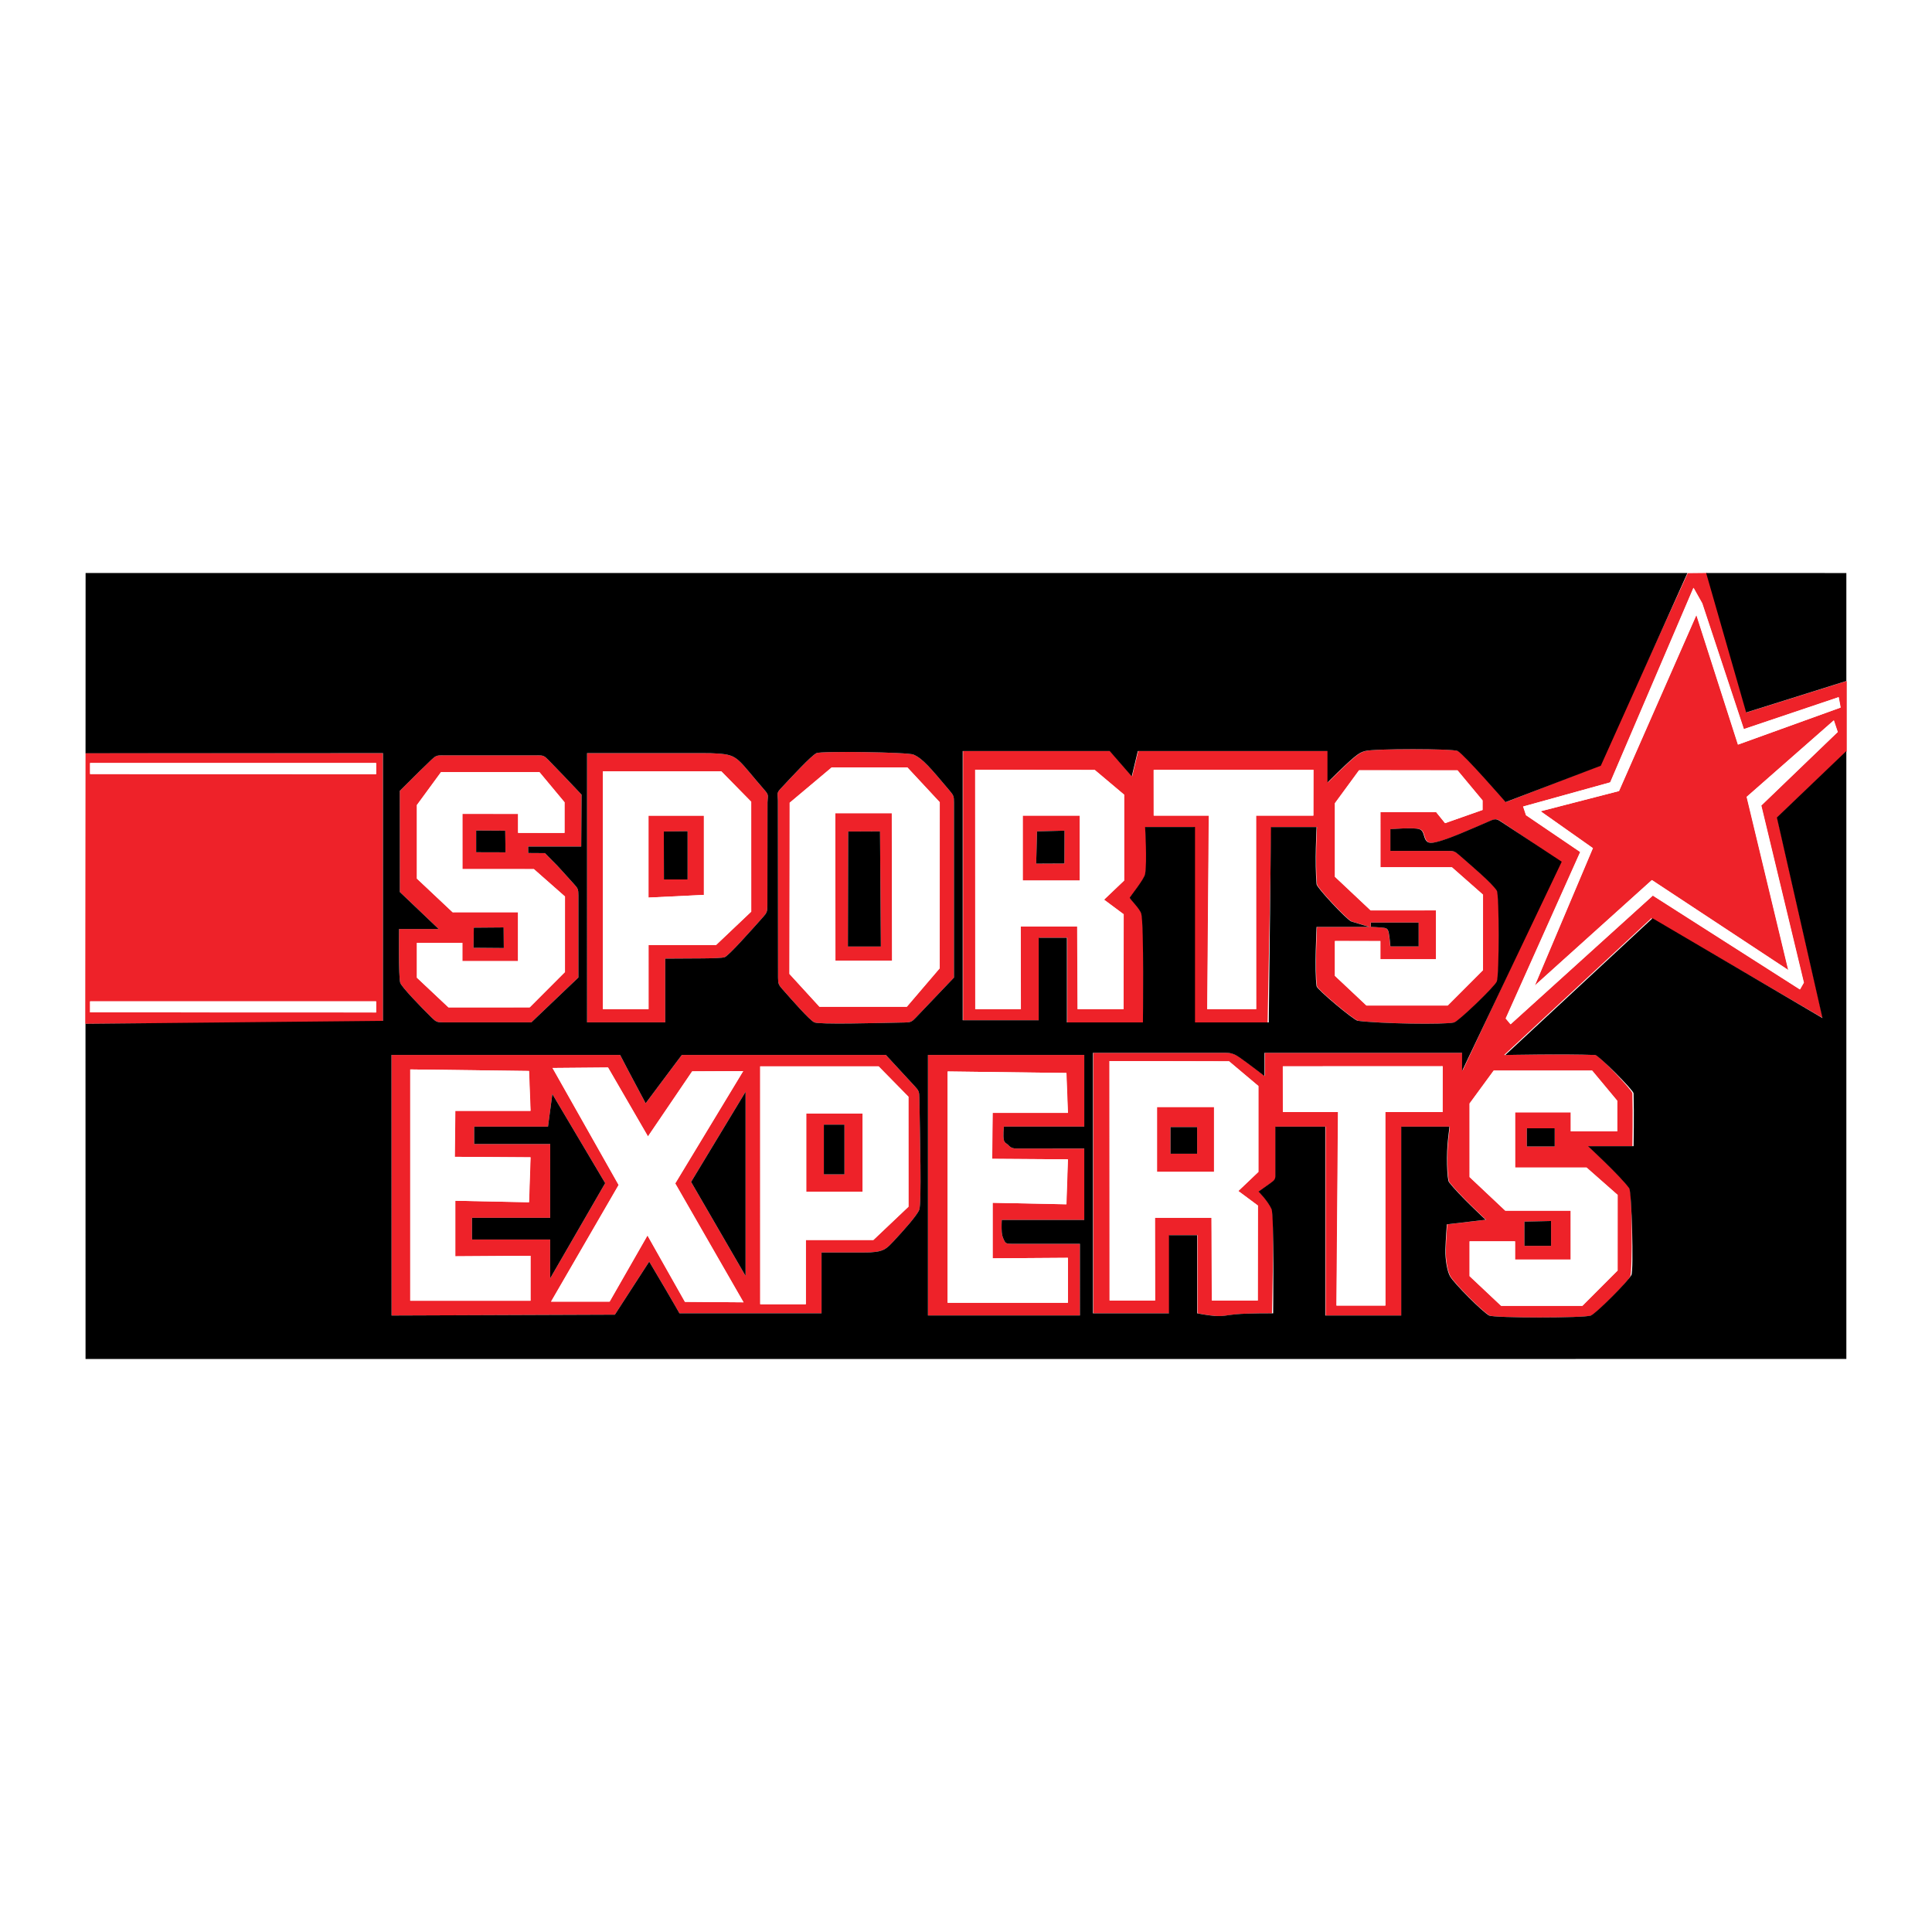
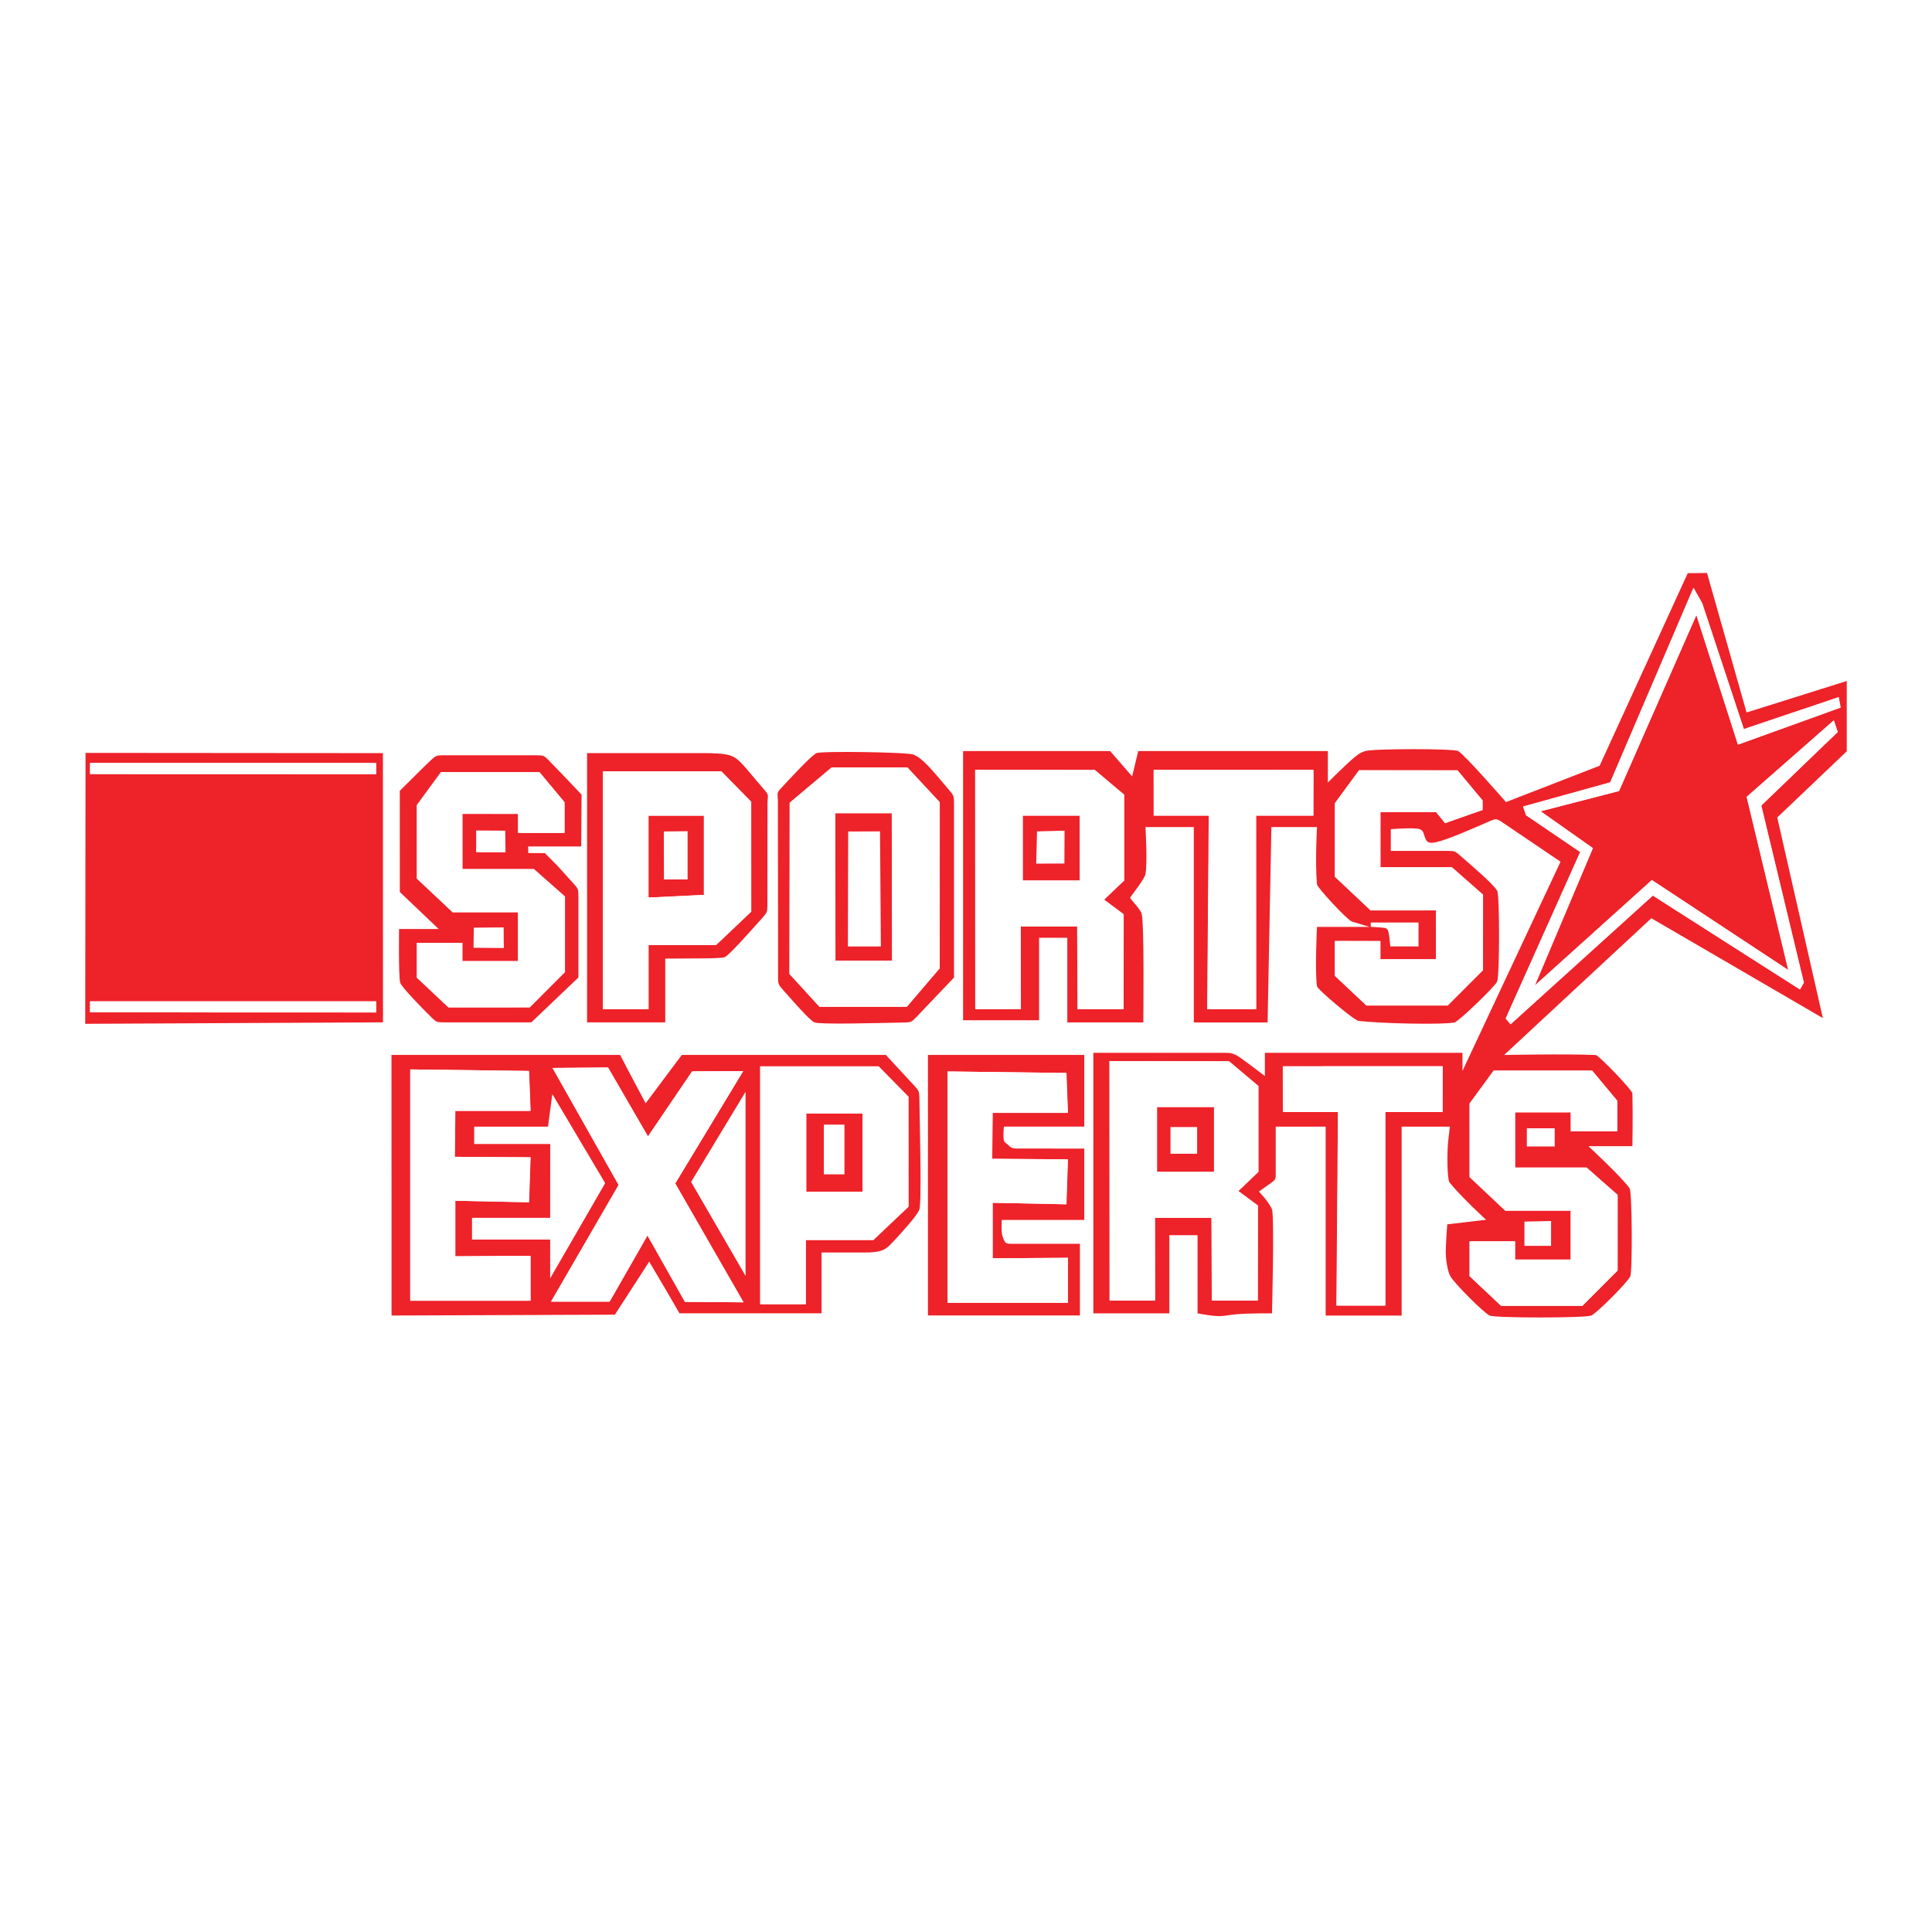
<svg xmlns="http://www.w3.org/2000/svg" version="1.0" id="Layer_1" x="0px" y="0px" width="192.756px" height="192.756px" viewBox="0 0 192.756 192.756" enable-background="new 0 0 192.756 192.756" xml:space="preserve">
  <g>
    <polygon fill-rule="evenodd" clip-rule="evenodd" fill="#FFFFFF" points="0,0 192.756,0 192.756,192.756 0,192.756 0,0  " />
    <path fill-rule="evenodd" clip-rule="evenodd" fill="#EE2229" d="M86.083,118.896v-7.798h-5.632v7.798H86.083L86.083,118.896   L86.083,118.896z M82.196,112.206h2.056v4.958h-2.056V112.206L82.196,112.206L82.196,112.206z M115.446,110.444v6.476h5.7v-6.476   H115.446L115.446,110.444L115.446,110.444z M116.78,112.448h2.66v2.66h-2.66V112.448L116.78,112.448L116.78,112.448z    M83.342,81.363l0.013,14.479h5.669l-0.024-14.708h-5.657V81.363L83.342,81.363L83.342,81.363z M84.623,82.96l3.177-0.015   l0.084,11.487h-3.289L84.623,82.96L84.623,82.96L84.623,82.96z M8.504,102.146l29.707-0.146l-0.007-26.86l-29.67-0.024   L8.504,102.146L8.504,102.146L8.504,102.146z M9.003,99.904h28.534v1.108l-28.534-0.009V99.904L9.003,99.904L9.003,99.904z    M9.003,76.128h28.534v1.108L9.003,77.227V76.128L9.003,76.128L9.003,76.128z M107.744,131.244v-7.148h-6.749   c-0.585,0-0.668-0.038-0.826-0.375c-0.118-0.25-0.192-0.444-0.223-0.795c-0.039-0.468,0-1.213,0-1.213h8.231v-7.12l-6.789-0.002   c-0.584-0.02-0.671-0.261-0.863-0.413c-0.143-0.114-0.293-0.165-0.362-0.406c-0.118-0.411,0-1.373,0-1.373h8.015v-7.148H92.582   v25.994H107.744L107.744,131.244L107.744,131.244z M94.563,106.9l11.841,0.15l0.151,3.981h-7.509l-0.05,4.585l7.559,0.051   l-0.151,4.484l-7.357-0.151v5.543l7.509-0.051v4.484H94.563V106.9L94.563,106.9L94.563,106.9z M63.123,128.421l1.649-2.548   l1.612,2.729c0.723,1.224,1.402,2.426,1.402,2.426h14.181v-6.065h4.194c0.584,0,0.699-0.006,1.141-0.055   c0.926-0.103,1.252-0.429,1.814-1.028c1.05-1.123,2.367-2.599,2.599-3.176c0.246-0.609,0.072-7.463,0.011-11.195   c-0.01-0.584-0.055-0.697-0.451-1.127l-2.892-3.131H68.03c0,0-0.256,0.333-0.617,0.816l-2.996,4.009l-1.661-3.128   c-0.491-0.924-0.888-1.697-0.888-1.697h-22.81l0.008,25.999l22.281-0.084L63.123,128.421L63.123,128.421L63.123,128.421z    M60.379,118.042l-5.489,9.499v-3.871h-7.798v-2.166h7.798l0.005-7.365h-7.587v-1.733h7.365l0.433-3.249L60.379,118.042   L60.379,118.042L60.379,118.042z M68.951,117.921l5.435-8.994v18.374L68.951,117.921L68.951,117.921L68.951,117.921z    M40.95,106.698l11.841,0.151l0.151,3.98h-7.508l-0.05,4.586l7.558,0.05l-0.151,4.484l-7.356-0.15v5.542l7.508-0.05v4.484H40.95   V106.698L40.95,106.698L40.95,106.698z M55.146,106.552l5.527-0.048l3.989,6.884l4.415-6.5l5.082-0.026l-6.781,11.209l6.814,11.86   l-5.837-0.046l-3.741-6.631l-3.782,6.609h-5.835l6.743-11.639L55.146,106.552L55.146,106.552L55.146,106.552z M75.861,106.393   l11.808-0.002l2.977,3.03l0.004,10.972l-3.504,3.322h-6.737l0,6.406h-4.546L75.861,106.393L75.861,106.393L75.861,106.393z    M184.252,74.959v-7.016l-9.996,3.141l-3.946-13.917l-1.923,0.02l-8.792,19.212l-9.342,3.626c0,0-4.095-4.706-4.775-5.094   c-0.438-0.25-8.384-0.25-9.245,0c-0.291,0.084-0.518,0.145-1.091,0.62c-0.901,0.748-2.661,2.521-2.661,2.521v-3.141h-18.92   l-0.606,2.529l-2.202-2.529H96.088v26.86h7.582V93.56h2.816v8.448h7.581c0,0,0.114-9.803-0.164-10.838   c-0.143-0.528-1.2-1.505-1.146-1.618c0.061-0.126,1.44-1.852,1.526-2.343c0.212-1.208,0-4.696,0-4.696h4.826v19.496h7.36   l0.377-19.496h4.55c0,0-0.197,3.593,0,5.718c0.032,0.349,3.046,3.571,3.466,3.705c0.809,0.259,1.805,0.542,1.805,0.542h-5.271   c0,0-0.223,4.378,0,5.922c0.046,0.322,3.71,3.394,4.109,3.444c2.28,0.292,8.666,0.4,9.611,0.164   c0.433-0.108,4.057-3.589,4.259-4.09c0.247-0.616,0.247-8.675,0-9.055c-0.512-0.781-2.446-2.407-3.736-3.539   c-0.439-0.386-0.554-0.429-1.138-0.429h-5.741v-2.167c0,0,2.311-0.197,2.89,0c0.294,0.1,0.38,0.354,0.455,0.627   c0.181,0.66,0.405,0.842,1.161,0.673c1.256-0.281,3.641-1.357,5.425-2.125c0.538-0.231,0.651-0.222,1.14,0.1l5.864,3.968   l-9.786,20.88v-1.811h-19.712v2.317c0,0-1.649-1.273-2.473-1.844c-0.24-0.166-0.41-0.272-0.642-0.354   c-0.312-0.108-0.412-0.12-0.997-0.12h-13.001v25.993h7.581v-7.798h2.816v7.798c0,0,1.032,0.201,1.734,0.256   c0.848,0.066,1.213-0.078,2.069-0.159c1.313-0.124,3.621-0.097,3.621-0.097s0.261-9.819-0.008-10.404   c-0.384-0.835-1.297-1.744-1.297-1.744s0.746-0.536,1.16-0.826c0.431-0.301,0.518-0.426,0.518-0.741c0.002-1.039,0-4.913,0-4.913   h4.982v18.846h7.582v-18.846h4.809c0,0-0.067,0.648-0.138,1.199c-0.179,1.402-0.12,4.068,0.095,4.347   c1.007,1.303,3.655,3.747,3.655,3.747l-3.872,0.455c0,0-0.118,1.508-0.145,2.545c-0.025,0.98,0.188,2.181,0.469,2.653   c0.456,0.766,3.258,3.567,3.899,3.899c0.497,0.258,9.54,0.258,10.146,0c0.541-0.229,3.542-3.23,3.886-3.886   c0.233-0.445,0.193-8.454-0.061-8.808c-0.849-1.185-4.11-4.203-4.11-4.203h4.388c0,0,0.06-3.205,0-5.272   c-0.01-0.316-3.349-3.812-3.669-3.825c-3.163-0.126-9.128,0-9.128,0l14.688-13.645l17.111,9.962l-4.549-20.015L184.252,74.959   L184.252,74.959L184.252,74.959z M138.709,94.426c0,0-0.039-0.485-0.086-0.851c-0.096-0.753-0.146-0.947-0.525-1.003   c-0.39-0.058-1.338-0.096-1.338-0.096v-0.434h4.766v2.383H138.709L138.709,94.426L138.709,94.426z M97.313,76.793l11.926,0.027   l2.927,2.465v8.567l-2.003,1.908l1.952,1.451l-0.013,9.474h-4.57l-0.039-8.254h-5.648l0.012,8.254h-4.531L97.313,76.793   L97.313,76.793L97.313,76.793z M115.12,76.812l15.933-0.007l-0.007,4.571h-5.713l0.007,19.309h-4.872l0.155-19.309h-5.496   L115.12,76.812L115.12,76.812L115.12,76.812z M133.202,80.138l2.408-3.287l9.814,0.003l2.502,3.005v0.952l-3.734,1.313   l-0.895-1.107l-5.559-0.001l0.001,5.509l7.129,0.002l3.097,2.729l-0.003,7.546l-3.51,3.516l-8.102,0.002l-3.148-2.962v-3.472   l4.531,0.002v1.818h5.559l-0.001-4.877l-6.524,0.001l-3.564-3.355L133.202,80.138L133.202,80.138L133.202,80.138z M110.71,105.86   l11.926,0.027l2.927,2.465v8.567l-2.003,1.908l1.951,1.45l-0.012,9.475h-4.57l-0.039-8.254h-5.648l0.012,8.254h-4.531   L110.71,105.86L110.71,105.86L110.71,105.86z M128.011,106.385l15.933-0.007l-0.007,4.571h-5.713l0.007,19.31h-4.872l0.155-19.31   h-5.496L128.011,106.385L128.011,106.385L128.011,106.385z M146.638,110.097l2.408-3.287l9.814,0.004l2.502,3.006v3.055   l-4.628-0.001l-0.001-1.896l-5.56-0.001l0.002,5.509l7.129,0.002l3.098,2.729l-0.004,7.546l-3.51,3.517l-8.102,0.002l-3.148-2.963   v-3.473l4.531,0.003v1.818h5.559l-0.001-4.877l-6.524,0.001l-3.564-3.356L146.638,110.097L146.638,110.097L146.638,110.097z    M151.981,80.468l8.689-2.414l8.304-19.407l0.869,1.544l4.151,12.552l9.462-3.187l0.193,1.037l-10.234,3.694l-4.151-12.938   l-7.725,17.573l-7.82,2.018l5.214,3.678l-5.794,13.71l11.684-10.524l13.613,8.979l-4.151-17.283l8.689-7.628l0.387,1.158   l-7.628,7.338l4.248,17.669l-0.386,0.676l-14.677-9.366l-14.192,12.842l-0.483-0.579l7.435-16.607l-5.407-3.669L151.981,80.468   L151.981,80.468L151.981,80.468z M152.091,121.88l2.66-0.06v2.479h-2.66V121.88L152.091,121.88L152.091,121.88z M152.333,112.568   h2.781v1.814h-2.781V112.568L152.333,112.568L152.333,112.568z M78.065,98.697c1.012,1.146,2.689,3.068,3.178,3.303   c0.475,0.229,6.019,0.074,9.028,0.014c0.585-0.012,0.695-0.061,1.099-0.483l3.81-3.997V80.048c0-0.585-0.042-0.7-0.419-1.146   c-1.958-2.318-2.694-3.221-3.627-3.619c-0.565-0.241-9.209-0.369-9.673-0.144c-0.539,0.262-2.451,2.339-3.608,3.578   c-0.399,0.427-0.248,0.54-0.241,1.125l0.016,17.717C77.634,98.145,77.678,98.259,78.065,98.697L78.065,98.697L78.065,98.697z    M78.807,80.087l4.19-3.52h7.543l3.223,3.465l-0.006,16.583l-3.272,3.829h-8.707l-2.995-3.274L78.807,80.087L78.807,80.087   L78.807,80.087z M76.564,90.377l0.01-10.327c0.012-0.585,0.165-0.699-0.22-1.14c-2.802-3.206-2.647-3.603-4.775-3.731   c-0.586-0.035-0.716-0.04-1.301-0.04H58.573V102h7.798v-6.359l3.729-0.022c1.042-0.006,1.956-0.04,2.193-0.117   c0.398-0.129,2.598-2.616,3.826-3.991C76.508,91.075,76.553,90.961,76.564,90.377L76.564,90.377L76.564,90.377z M60.168,76.959   l11.808-0.002l2.977,3.03l0.004,10.972l-3.503,3.323h-6.738l0.001,6.406H60.17L60.168,76.959L60.168,76.959L60.168,76.959z    M43.767,92.686h-3.953c0,0-0.064,4.733,0.115,5.361c0.115,0.402,2.016,2.377,3.159,3.498c0.418,0.41,0.529,0.455,1.114,0.455   h8.812l4.692-4.475v-8.197c0-0.585-0.044-0.698-0.441-1.127c-0.888-0.962-1.559-1.767-2.153-2.328l-0.744-0.756l-1.665-0.011   l-0.009-0.651h5.294l0.033-5.176l-1.774-1.87c-0.534-0.562-1.098-1.139-1.533-1.586c-0.408-0.419-0.519-0.466-1.104-0.466h-9.446   c-0.585,0-0.697,0.044-1.125,0.444c-0.341,0.319-0.741,0.704-1.135,1.096l-2.018,2.005l0.002,5.144l0.002,4.949L43.767,92.686   L43.767,92.686L43.767,92.686z M41.611,80.321l2.408-3.287l9.814,0.003l2.502,3.005v3.056l-4.628-0.001l-0.001-1.896l-5.559-0.001   l0.001,5.509l7.129,0.002l3.097,2.729l-0.003,7.546l-3.51,3.516l-8.102,0.003l-3.148-2.963v-3.472l4.531,0.002v1.818h5.559   l-0.001-4.877l-6.524,0.001l-3.565-3.356L41.611,80.321L41.611,80.321L41.611,80.321z M47.271,92.552l2.978-0.024l0.017,2.057   l-3.022-0.024L47.271,92.552L47.271,92.552L47.271,92.552z M47.506,82.859l2.901,0.017l0.029,2.163l-2.93-0.008V82.859   L47.506,82.859L47.506,82.859z M64.709,81.379v8.173l5.538-0.268v-7.905H64.709L64.709,81.379L64.709,81.379z M66.229,82.957   l2.373-0.028v4.813h-2.361L66.229,82.957L66.229,82.957L66.229,82.957z M102.05,81.376v6.476h5.7v-6.476H102.05L102.05,81.376   L102.05,81.376z M103.464,82.946l2.745-0.069l-0.014,3.275l-2.814,0.014L103.464,82.946L103.464,82.946L103.464,82.946z" />
-     <path fill-rule="evenodd" clip-rule="evenodd" d="M82.196,112.206v4.958h2.056v-4.958H82.196L82.196,112.206L82.196,112.206z    M116.78,112.448v2.66h2.66v-2.66H116.78L116.78,112.448L116.78,112.448z M152.333,112.568v1.814h2.781v-1.814H152.333   L152.333,112.568L152.333,112.568z M152.091,121.88v2.419h2.66v-2.479L152.091,121.88L152.091,121.88L152.091,121.88z    M8.535,135.588l175.676-0.004V74.931l-6.932,6.628l4.549,20.015l-16.955-9.962l-14.688,13.645c0,0,5.809-0.126,8.972,0   c0.32,0.013,3.815,3.509,3.825,3.825c0.06,2.067,0,5.272,0,5.272h-4.545c0,0,3.263,3.019,4.111,4.203   c0.254,0.354,0.45,8.206,0.217,8.651c-0.344,0.655-3.501,3.812-4.042,4.042c-0.606,0.258-9.649,0.258-10.146,0   c-0.642-0.332-3.443-3.134-3.899-3.899c-0.281-0.473-0.494-1.673-0.469-2.653c0.026-1.037,0.145-2.545,0.145-2.545l3.872-0.455   c0,0-2.649-2.444-3.656-3.747c-0.215-0.278-0.272-2.944-0.094-4.347c0.07-0.551,0.138-1.199,0.138-1.199h-4.81v18.846h-7.581   v-18.846h-4.982c0,0,0.002,3.874,0,4.913c0,0.315-0.088,0.44-0.518,0.741c-0.414,0.29-1.16,0.826-1.16,0.826   s0.913,0.909,1.297,1.744c0.269,0.585,0.164,10.404,0.164,10.404s-2.465-0.027-3.777,0.097c-0.856,0.081-1.222,0.226-2.07,0.159   c-0.701-0.055-1.733-0.256-1.733-0.256v-7.798h-2.816v7.798h-7.581v-25.993h13.001c0.585,0,0.685,0.012,0.997,0.12   c0.231,0.081,0.401,0.188,0.642,0.354c0.823,0.57,2.473,1.844,2.473,1.844v-2.317h19.712v1.811l9.942-20.88l-6.021-3.968   c-0.488-0.322-0.603-0.332-1.14-0.1c-1.784,0.769-4.169,1.845-5.425,2.125c-0.756,0.169-0.98-0.013-1.161-0.673   c-0.075-0.273-0.161-0.527-0.455-0.627c-0.579-0.197-2.89,0-2.89,0v2.167h5.741c0.584,0,0.698,0.042,1.138,0.429   c1.29,1.132,3.225,2.758,3.735,3.539c0.248,0.379,0.248,8.438,0,9.055c-0.201,0.501-3.825,3.981-4.259,4.09   c-0.944,0.236-7.33,0.128-9.61-0.164c-0.399-0.051-4.063-3.122-4.109-3.444c-0.223-1.544,0-5.922,0-5.922h5.271   c0,0-0.996-0.283-1.805-0.542c-0.42-0.134-3.434-3.355-3.466-3.705c-0.197-2.125,0-5.718,0-5.718h-4.55l-0.221,19.496h-7.36V82.512   h-4.982c0,0,0.212,3.489,0,4.696c-0.086,0.491-1.466,2.217-1.527,2.343c-0.054,0.112,1.004,1.089,1.146,1.618   c0.279,1.036,0.165,10.838,0.165,10.838h-7.581V93.56h-2.816v8.231h-7.582v-26.86h14.664l2.202,2.529l0.606-2.529h18.92v3.141   c0,0,1.76-1.773,2.661-2.521c0.573-0.476,0.8-0.536,1.09-0.62c0.862-0.25,8.808-0.25,9.245,0c0.681,0.388,4.776,5.094,4.776,5.094   l9.498-3.626l8.644-19.231H8.54L8.534,75.147l29.677-0.007v26.712l-29.681,0.294L8.535,135.588L8.535,135.588L8.535,135.588z    M43.767,92.686l-3.876-3.691l-0.002-4.949l-0.002-5.144l2.018-2.005c0.395-0.392,0.794-0.776,1.135-1.096   c0.428-0.4,0.54-0.444,1.125-0.444h9.446c0.585,0,0.695,0.046,1.104,0.466c0.435,0.447,0.999,1.023,1.533,1.586l1.774,1.87   l-0.033,5.176h-5.294l0.009,0.651l1.665,0.011l0.744,0.756c0.595,0.562,1.265,1.366,2.153,2.328   c0.397,0.43,0.441,0.542,0.441,1.127v8.197L53.014,102h-8.812c-0.585,0-0.696-0.045-1.114-0.455   c-1.144-1.121-3.044-3.096-3.159-3.498c-0.179-0.628-0.115-5.361-0.115-5.361H43.767L43.767,92.686L43.767,92.686z M76.564,90.377   c-0.012,0.584-0.056,0.698-0.446,1.134c-1.228,1.375-3.428,3.861-3.826,3.991c-0.237,0.077-1.151,0.11-2.193,0.117l-3.729,0.022   V102h-7.798V75.14h11.706c0.585,0,0.715,0.004,1.301,0.04c2.128,0.128,1.974,0.525,4.775,3.731c0.385,0.441,0.231,0.555,0.22,1.14   L76.564,90.377L76.564,90.377L76.564,90.377z M78.065,98.697c-0.388-0.438-0.431-0.553-0.438-1.138l-0.016-17.717   c-0.007-0.585-0.158-0.698,0.241-1.125c1.157-1.239,3.069-3.316,3.608-3.578c0.464-0.225,9.108-0.097,9.673,0.144   c0.934,0.398,1.669,1.301,3.627,3.619c0.377,0.447,0.419,0.562,0.419,1.146v17.485l-3.81,3.997   c-0.404,0.423-0.513,0.472-1.099,0.483c-3.009,0.061-8.554,0.215-9.028-0.014C80.755,101.766,79.078,99.843,78.065,98.697   L78.065,98.697L78.065,98.697z M63.123,128.421l-1.776,2.744l-22.281,0.084l-0.008-25.999h22.81c0,0,0.397,0.773,0.888,1.697   l1.661,3.128l2.996-4.009c0.361-0.483,0.617-0.816,0.617-0.816h20.352l2.892,3.131c0.396,0.43,0.441,0.543,0.451,1.127   c0.062,3.732,0.235,10.586-0.011,11.195c-0.232,0.577-1.549,2.053-2.599,3.176c-0.562,0.6-0.888,0.926-1.814,1.028   c-0.442,0.049-0.556,0.055-1.141,0.055h-4.194v6.065H67.787c0,0-0.679-1.202-1.402-2.426l-1.612-2.729L63.123,128.421   L63.123,128.421L63.123,128.421z M107.744,131.244H92.582V105.25h15.596v7.148h-8.015c0,0-0.118,0.962,0,1.373   c0.069,0.241,0.22,0.292,0.362,0.406c0.192,0.152,0.279,0.394,0.863,0.413l6.789,0.002v7.12h-8.231c0,0-0.039,0.745,0,1.213   c0.03,0.351,0.104,0.545,0.223,0.795c0.158,0.337,0.241,0.375,0.826,0.375h6.749V131.244L107.744,131.244L107.744,131.244z    M84.623,82.96l-0.028,11.473h3.289l-0.084-11.487L84.623,82.96L84.623,82.96L84.623,82.96z M103.464,82.946l-0.083,3.219   l2.814-0.014l0.014-3.275L103.464,82.946L103.464,82.946L103.464,82.946z M138.721,94.426h2.816v-2.383h-4.766v0.434   c0,0,0.948,0.038,1.338,0.096c0.38,0.056,0.43,0.25,0.525,1.003C138.681,93.941,138.721,94.426,138.721,94.426L138.721,94.426   L138.721,94.426z M47.506,82.859v2.171l2.93,0.008l-0.029-2.163L47.506,82.859L47.506,82.859L47.506,82.859z M47.271,92.552   l-0.028,2.009l3.022,0.024l-0.017-2.057L47.271,92.552L47.271,92.552L47.271,92.552z M66.229,82.957l0.012,4.785h2.361v-4.813   L66.229,82.957L66.229,82.957L66.229,82.957z M174.214,71.084l9.997-3.141V57.172l-13.987-0.004L174.214,71.084L174.214,71.084   L174.214,71.084z M60.379,118.042l-5.272-8.886l-0.433,3.249h-7.365v1.733h7.587l-0.005,7.365h-7.798v2.166h7.798v3.871   L60.379,118.042L60.379,118.042L60.379,118.042z M68.951,117.921l5.435,9.38v-18.374L68.951,117.921L68.951,117.921L68.951,117.921   z" />
    <path fill-rule="evenodd" clip-rule="evenodd" fill="#FFFFFF" d="M60.14,76.959l0.002,23.729h4.547l-0.001-6.406h6.738l3.503-3.323   l-0.004-10.972l-2.977-3.03L60.14,76.959L60.14,76.959L60.14,76.959z M64.681,81.379h5.538v7.905l-5.538,0.268V81.379   L64.681,81.379L64.681,81.379z M133.174,80.138l0.001,7.338l3.564,3.355l6.524-0.001l0.001,4.877h-5.559v-1.818l-4.531-0.002v3.472   l3.148,2.962l8.101-0.002l3.511-3.516l0.003-7.546l-3.097-2.729l-7.129-0.002l-0.001-5.509l5.559,0.001l0.895,1.107l3.734-1.313   V79.86l-2.502-3.005l-9.814-0.003L133.174,80.138L133.174,80.138L133.174,80.138z M146.609,110.097l0.001,7.338l3.564,3.356   l6.524-0.001l0.001,4.877h-5.559v-1.818l-4.531-0.003v3.473l3.148,2.963l8.102-0.002l3.51-3.517l0.003-7.546l-3.097-2.729   l-7.129-0.002l-0.001-5.509l5.559,0.001l0.001,1.896l4.628,0.001v-3.055l-2.502-3.006l-9.814-0.004L146.609,110.097   L146.609,110.097L146.609,110.097z M41.583,80.321l0.001,7.338l3.565,3.356l6.524-0.001l0.001,4.877h-5.559v-1.818l-4.531-0.002   v3.472l3.148,2.963l8.101-0.003l3.51-3.516l0.003-7.546l-3.097-2.729l-7.129-0.002l-0.001-5.509l5.559,0.001l0.001,1.896   l4.628,0.001v-3.056l-2.502-3.005l-9.814-0.003L41.583,80.321L41.583,80.321L41.583,80.321z M151.953,80.468l0.29,0.869   l5.406,3.669l-7.435,16.607l0.483,0.579l14.192-12.842l14.677,9.366l0.386-0.676l-4.248-17.669l7.628-7.338l-0.387-1.158   l-8.689,7.628l4.151,17.283l-13.613-8.979L153.111,98.33l5.794-13.71l-5.214-3.678l7.82-2.018l7.725-17.573l4.151,12.938   l10.234-3.694l-0.192-1.037l-9.463,3.187l-4.151-12.552l-0.869-1.544l-8.304,19.407L151.953,80.468L151.953,80.468L151.953,80.468z    M55.117,106.552l6.595,11.673l-6.743,11.639h5.835l3.781-6.609l3.741,6.631l5.837,0.046l-6.814-11.86l6.781-11.209l-5.082,0.026   l-4.415,6.5l-3.989-6.884L55.117,106.552L55.117,106.552L55.117,106.552z M115.092,76.812l0.007,4.564h5.496l-0.155,19.309h4.872   l-0.007-19.309h5.713l0.007-4.571L115.092,76.812L115.092,76.812L115.092,76.812z M97.285,76.793l0.012,23.893h4.531l-0.012-8.254   h5.648l0.039,8.254h4.57l0.012-9.474l-1.951-1.451l2.003-1.908v-8.567l-2.927-2.465L97.285,76.793L97.285,76.793L97.285,76.793z    M102.021,81.376h5.7v6.476h-5.7V81.376L102.021,81.376L102.021,81.376z M127.982,106.385l0.007,4.564h5.496l-0.155,19.31h4.872   l-0.007-19.31h5.713l0.007-4.571L127.982,106.385L127.982,106.385L127.982,106.385z M110.682,105.86l0.012,23.893h4.531   l-0.012-8.254h5.648l0.039,8.254h4.57l0.012-9.475l-1.951-1.45l2.003-1.908v-8.567l-2.927-2.465L110.682,105.86L110.682,105.86   L110.682,105.86z M115.418,110.444h5.7v6.476h-5.7V110.444L115.418,110.444L115.418,110.444z M94.535,106.9v23.077h11.993v-4.484   l-7.509,0.051v-5.543l7.357,0.151l0.151-4.484l-7.559-0.051l0.05-4.585h7.509l-0.151-3.981L94.535,106.9L94.535,106.9L94.535,106.9   z M78.778,80.087l-0.025,17.082l2.995,3.274h8.707l3.272-3.829l0.006-16.583l-3.223-3.465h-7.543L78.778,80.087L78.778,80.087   L78.778,80.087z M83.313,81.363v-0.229h5.657l0.024,14.708h-5.669L83.313,81.363L83.313,81.363L83.313,81.363z M8.975,99.904v1.1   l28.534,0.009v-1.108H8.975L8.975,99.904L8.975,99.904z M8.975,76.128v1.099l28.534,0.009v-1.108H8.975L8.975,76.128L8.975,76.128z    M40.921,106.698v23.078h11.992v-4.484l-7.508,0.05V119.8l7.356,0.15l0.151-4.484l-7.558-0.05l0.05-4.586h7.508l-0.151-3.98   L40.921,106.698L40.921,106.698L40.921,106.698z M75.833,106.393l0.002,23.729h4.547l-0.001-6.406h6.737l3.504-3.322l-0.004-10.972   l-2.977-3.03L75.833,106.393L75.833,106.393L75.833,106.393z M86.055,118.896h-5.632v-7.798h5.632V118.896L86.055,118.896   L86.055,118.896z" />
  </g>
</svg>